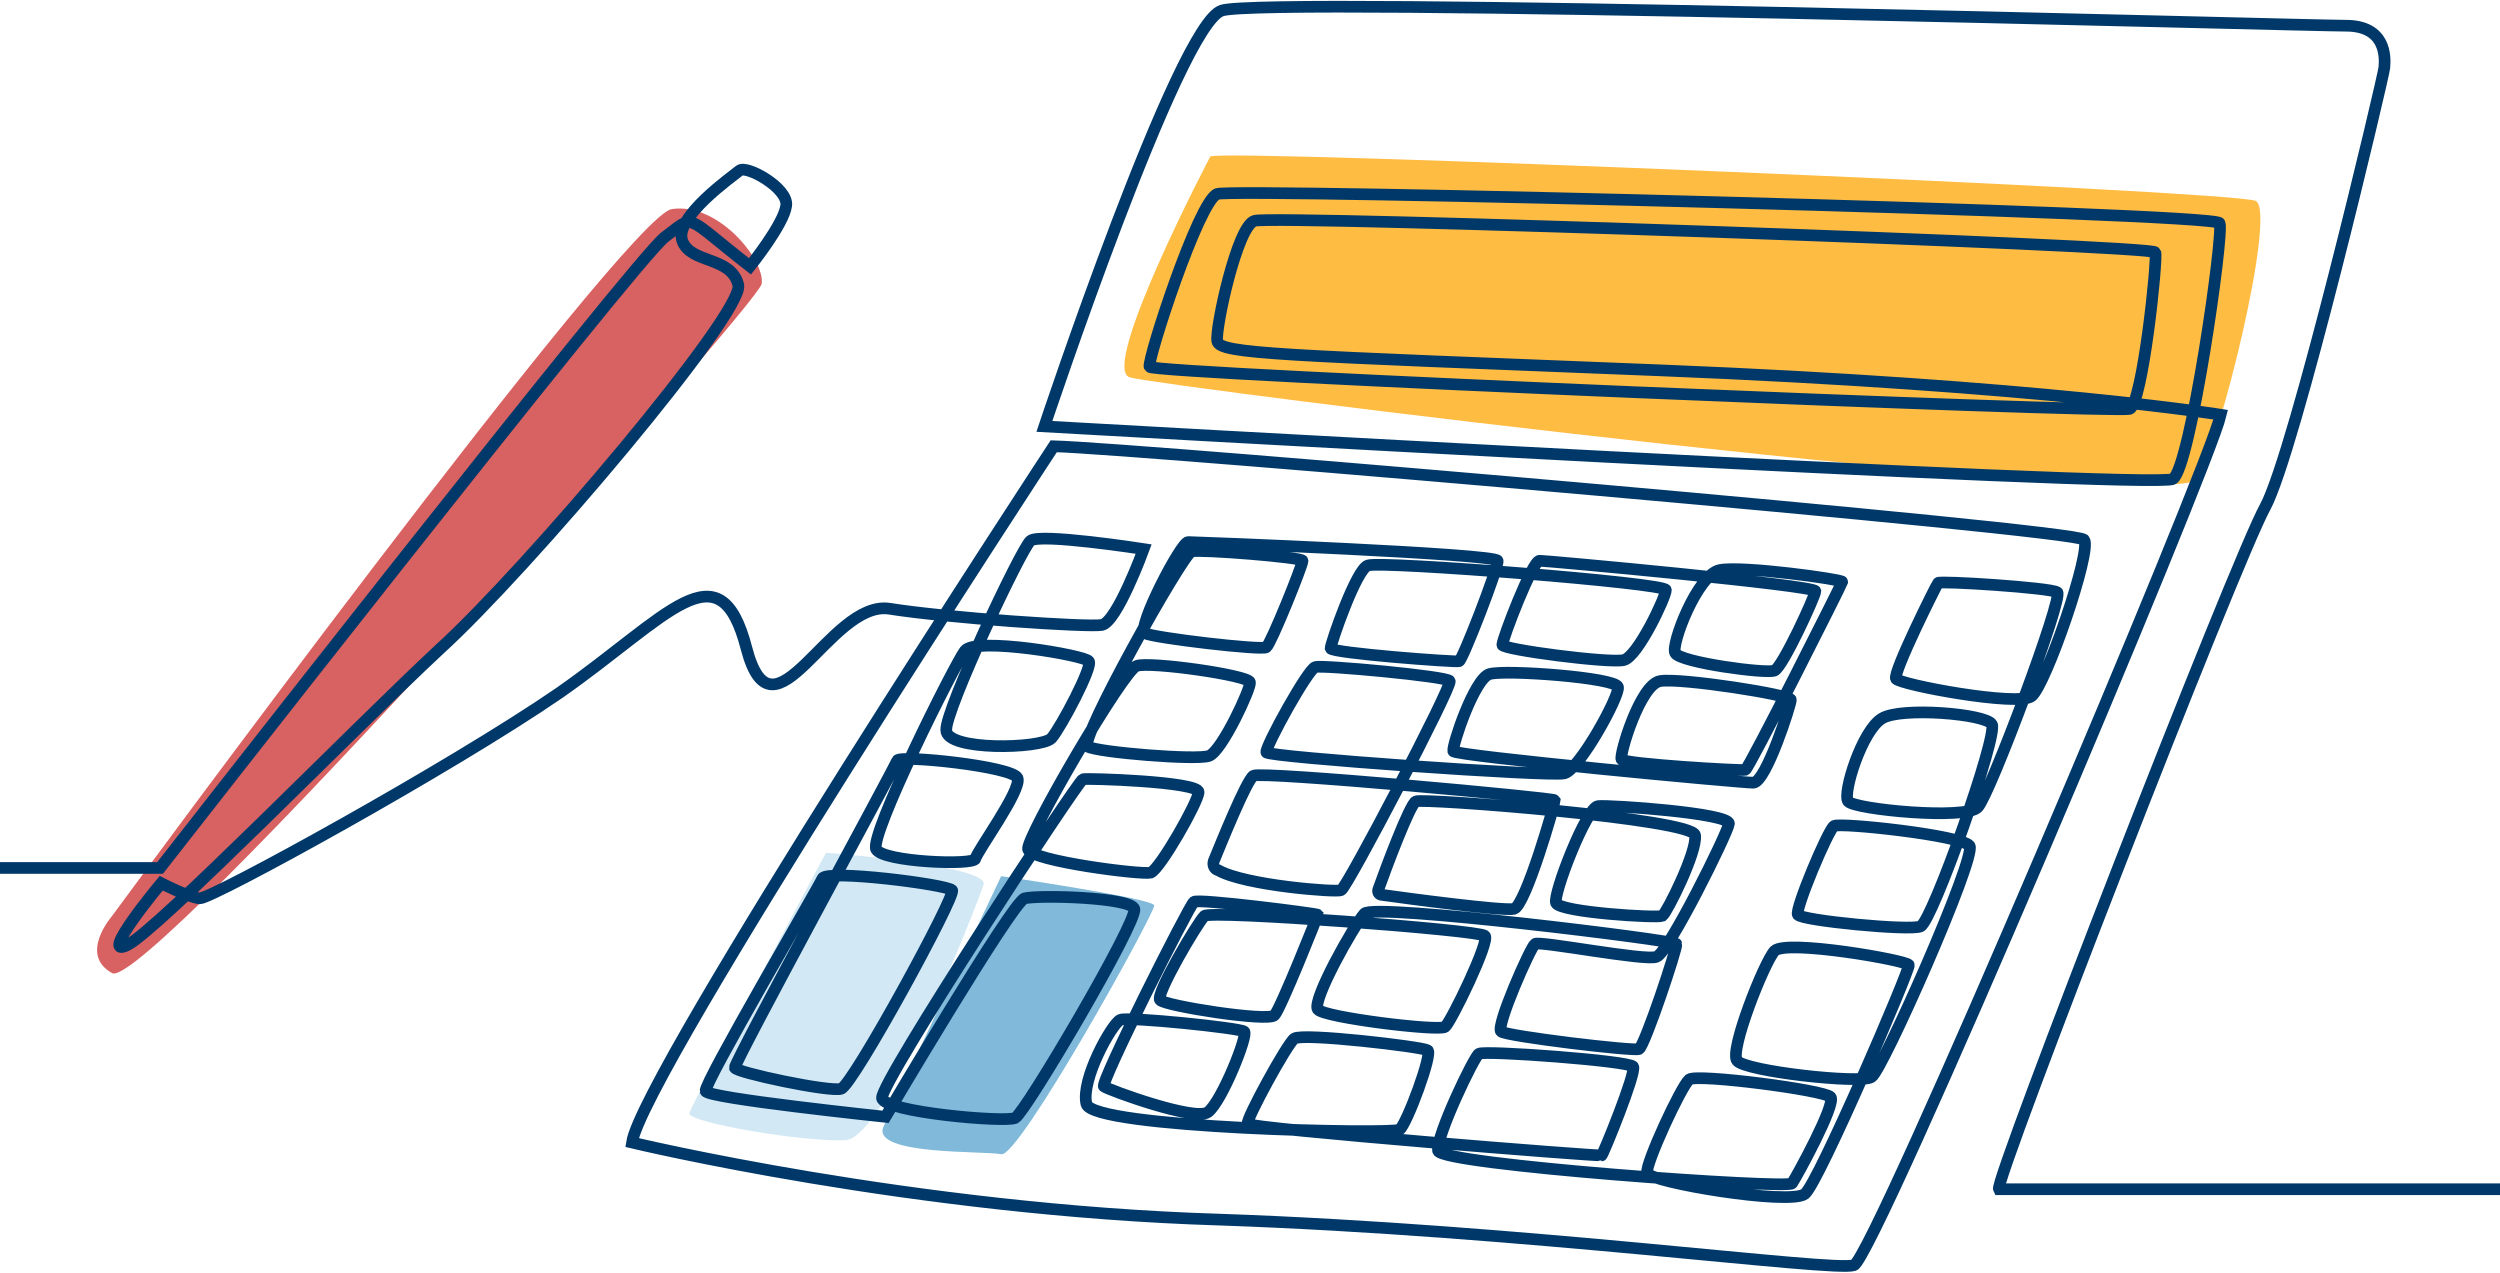
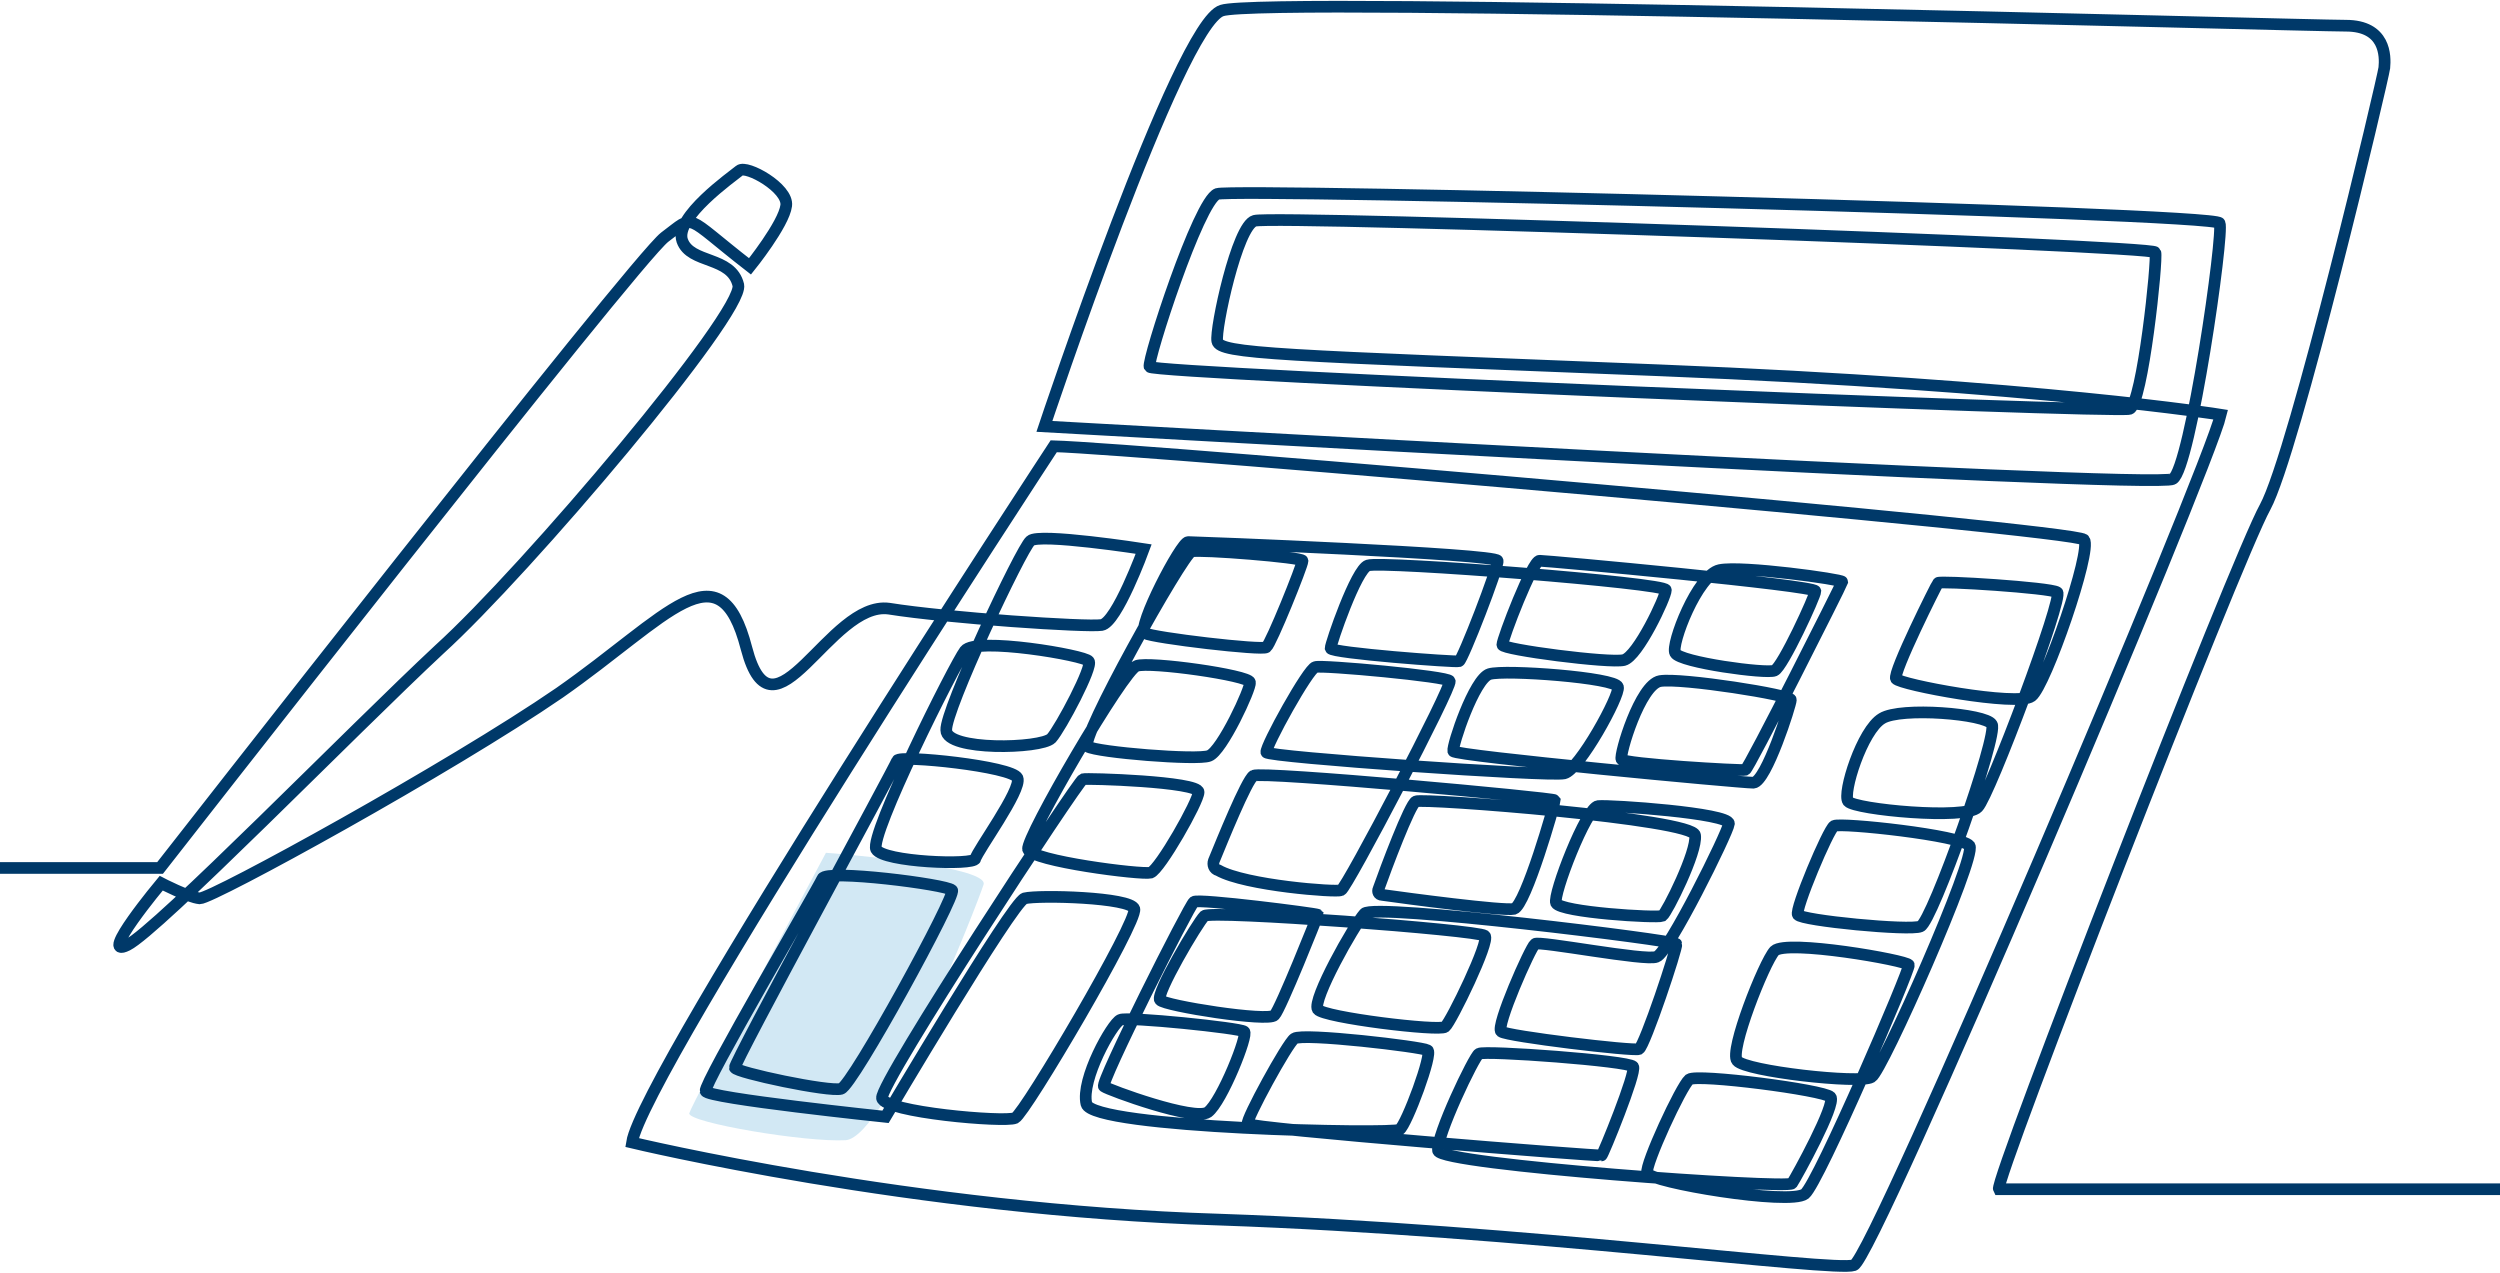
<svg xmlns="http://www.w3.org/2000/svg" version="1.2" viewBox="0 0 214 109" width="214" height="109">
  <title>Asset 32-svg</title>
  <style>
		.s0 { fill: #d86161 } 
		.s1 { fill: #ffbc43 } 
		.s2 { fill: #d2e8f4 } 
		.s3 { fill: #80b9d9 } 
		.s4 { fill: none;stroke: #003969;stroke-linecap: round;stroke-miterlimit:2.61 } 
	</style>
  <g id="a">
	</g>
  <g id="b">
    <g id="c">
      <g id="Layer">
-         <path id="Layer" class="s0" d="m9.6 78.4c0 0 44-59.9 47.9-60.5 4-0.6 8 4.4 7.7 6.4-0.4 1.9-52.7 60.6-55.6 59-2.9-1.6 0-4.9 0-4.9z" />
-         <path id="Layer" class="s1" d="m103.6 13.4c0 0-9.5 18.1-6.9 18.9 2.7 0.8 89.6 11.6 91.4 8.7 1.9-2.9 6.8-22.8 5-23.8-1.9-0.9-89.1-4.5-89.5-3.8z" />
        <path id="Layer" class="s2" d="m70.7 73c0.3 0 13.9 1.1 13.5 2.7-0.5 1.6-8.3 21.6-11.8 21.9-3.4 0.2-13.5-1.5-13.4-2.3 0.2-0.8 11.7-22.3 11.7-22.3z" />
-         <path id="Layer" class="s3" d="m85.7 75c0 0 13 1.9 13.1 2.5 0.1 0.6-11.6 21.7-13.1 21.3-1.5-0.3-11 0.1-10.1-2.3 1-2.3 10.1-21.5 10.1-21.5z" />
        <path id="Layer" fill-rule="evenodd" class="s4" d="m-21.5 74.3h35.2c0 0 40.6-52 43.2-54 2.7-2 1.5-2 7.3 2.5 0 0 2.9-3.6 3.1-5.2 0.2-1.5-3.4-3.5-4-3-0.6 0.5-5.6 4-4.9 6 0.7 2 4.2 1.3 4.8 3.8 0.5 2.4-18.1 24.4-25.6 31.2-7.4 6.9-24.1 24-26.7 25.3-2.6 1.3 2.9-5.3 2.9-5.3 0 0 2.3 1.2 3.3 1.3 1.1 0 21.5-11.2 30.8-17.6 9.3-6.5 13.7-12.7 16-3.8 2.3 8.8 7.1-4.1 12.2-3.4 5 0.8 16.9 1.6 18.2 1.4 1.3-0.2 3.6-6.5 3.6-6.5 0 0-9-1.4-9.7-0.7-0.8 0.7-7.3 14.5-7.2 16.2 0 1.8 8.1 1.6 9 0.7 0.8-0.9 3.6-6.2 3.2-6.6-0.3-0.5-9.7-2.1-10.6-0.9-0.9 1.2-8.2 15.8-7.6 17 0.6 1.1 8.4 1.4 8.5 0.8 0.1-0.6 4-5.9 3.6-6.9-0.4-1-10.1-2-10.3-1.5-0.2 0.6-14 25.9-13.9 26.3 0.1 0.4 8.1 2.1 9.1 1.8 1-0.3 9.9-16.6 9.5-17-0.5-0.5-10.8-1.8-11.1-1-0.4 0.9-10.2 17.6-10 18.2 0.1 0.6 15.4 2.2 15.4 2.2 0 0 10.8-18.3 11.9-18.7 1.2-0.3 9.1-0.1 9.4 0.9 0.3 1.1-9.3 17.4-10.2 17.9-0.9 0.4-11.2-0.5-11.4-1.7-0.2-1.3 16.8-27.2 17.2-27.3 0.3-0.1 9.9 0.2 9.9 1.1 0 0.8-3.3 6.6-4.1 6.9-0.8 0.2-10.2-1-10.5-2-0.2-1 8.2-15.4 9.3-15.7 1.1-0.4 9.6 0.8 9.7 1.4 0.1 0.5-2.4 5.9-3.5 6.3-1 0.4-9.6-0.3-10.4-0.8-0.8-0.5 8.1-16.4 8.9-16.7 0.7-0.2 9.5 0.5 9.5 0.8 0 0.4-2.7 7.1-3.1 7.4-0.3 0.3-9.7-0.8-10.4-1.2-0.7-0.5 3.1-7.8 3.7-7.8 0.6 0 26.4 1 26.5 1.6 0.1 0.5-3 8.5-3.3 8.6-0.3 0.1-10.9-0.7-11-1.1 0-0.4 2.2-6.8 3.2-7.1 1.1-0.4 25.5 1.5 25.5 2.1 0 0.6-2.4 5.7-3.6 6-1.2 0.3-10.4-0.9-10.4-1.3 0-0.5 2.6-7.3 3.2-7.2 0.6 0 23.5 2.1 23.6 2.6 0 0.4-2.8 6.5-3.5 6.8-0.7 0.3-8.1-0.7-8.5-1.5-0.4-0.7 1.9-6.7 3.8-7.1 1.9-0.4 10.5 0.8 10.5 1-0.1 0.3-8 16-8.3 16.1-0.3 0.1-10.4-0.5-10.6-0.9-0.2-0.4 1.6-6.4 3.3-6.7 1.8-0.3 11.3 1.2 11.2 1.6 0 0.4-2.1 7-3.2 7.1-1.1 0-25.6-2.3-25.7-2.7-0.1-0.5 1.8-6.2 3.1-6.6 1.3-0.4 10.8 0.3 11 1.1 0.2 0.7-3.3 7.1-4.6 7.4-1.3 0.3-25.4-1.4-25.5-1.8-0.1-0.5 3.6-7.2 4.2-7.3 0.5-0.2 11.4 0.8 11.5 1.2 0.2 0.5-8.8 17.7-9.3 17.9-0.4 0.2-8.2-0.4-10.5-1.7-0.4-0.1-0.5-0.5-0.4-0.8 0.7-1.7 2.8-6.9 3.4-7.3 0.7-0.4 25.7 1.9 25.8 2.1 0 0.3-2.5 9-3.5 9.3-0.9 0.2-9.2-0.9-11.3-1.2-0.3 0-0.4-0.3-0.3-0.5 0.6-1.7 2.7-7.3 3.2-7.5 0.6-0.3 23.8 1.5 23.9 2.9 0.2 1.4-2.4 6.6-2.8 6.9-0.5 0.2-8.7-0.3-9.1-1.1-0.3-0.7 2.6-8.2 3.6-8.3 1.1-0.1 11.2 0.6 11.2 1.5-0.1 0.8-5.2 11.1-6.2 11.4-0.9 0.4-10.1-1.4-10.4-1.1-0.4 0.3-3.4 7.1-2.9 7.5 0.5 0.4 11.3 1.7 11.8 1.5 0.5-0.3 3.3-8.7 3.2-9-0.1-0.3-25.9-3.5-26.7-2.6-0.9 1-4.5 7.4-4 8.2 0.5 0.7 10.4 1.9 10.9 1.5 0.5-0.4 3.9-7.4 3.4-7.8-0.6-0.5-23.4-2.2-24-1.7-0.6 0.6-4.2 6.7-3.8 7.2 0.4 0.5 9.3 1.9 9.8 1.3 0.5-0.5 3.7-8.5 3.7-8.6-0.1-0.1-10.2-1.4-10.6-1.1-0.4 0.3-8.1 15.6-7.7 15.8 0.4 0.3 7.8 3 8.9 2.2 1.2-0.9 3.5-6.7 3.1-6.9-0.3-0.3-10-1.3-10.6-1-0.7 0.3-3.4 5.1-2.9 7.2 0.5 2.1 26.3 2.6 26.8 2.2 0.6-0.4 2.9-6.6 2.4-6.8-0.5-0.3-10.7-1.5-11.4-1-0.6 0.4-4.2 7-4 7.3 0.1 0.4 30.1 2.8 30.3 2.7 0.1 0 3-7.1 2.7-7.6-0.4-0.5-12.7-1.4-13.2-1.1-0.4 0.2-3.7 7.1-3.5 8.3 0.2 1.2 29.9 3.3 30.3 2.8 0.4-0.6 3.8-6.8 3.3-7.4-0.6-0.6-11.4-2-12.1-1.5-0.7 0.6-3.8 7.3-3.6 8 0.2 0.8 12.2 2.8 13.5 1.8 1.2-1 9-19.2 8.9-19.6-0.2-0.4-10.5-2.2-11.5-1.2-0.9 1-3.9 8.6-3.2 9.4 0.7 0.9 10.5 2 11.5 1.4 0.9-0.5 9-18.8 8.4-19.8-0.7-0.9-11-2-11.6-1.7-0.5 0.3-3.4 7.2-3.1 7.6 0.3 0.5 9.6 1.4 10.5 1 1-0.4 6.7-16.5 6.1-17.3-0.5-0.9-7.8-1.5-9.4-0.5-1.7 1-3.4 6.4-2.9 7.1 0.6 0.7 10.1 1.6 11.1 0.5 1-1 7.4-18.1 6.8-18.4-0.6-0.4-10.1-1-10.2-0.8-0.1 0.1-3.9 7.7-3.6 8.2 0.3 0.5 10.4 2.4 11.6 1.5 1.2-0.9 5.2-12.5 4.5-13.4-0.8-0.9-80.9-7.8-88.2-8 0 0-35.2 53.7-36.1 59.6 0 0 24.1 5.8 50.3 6.6 26.1 0.9 52.6 4.5 54.3 3.9 1.7-0.6 30.3-68.1 31.4-72.8 0 0-15.4-2.5-48-3.8-32.7-1.3-37.7-1.4-37.9-2.5-0.2-1 1.7-9.9 3.2-10.3 1.6-0.5 77 2.1 77.1 2.7 0.2 0.6-1.1 13-2.2 13.4-1.1 0.4-83.7-3-83.9-3.6-0.2-0.6 4.2-14.2 5.8-14.8 1.6-0.5 85.5 1.6 85.8 2.5 0.4 0.8-2.5 21-4 21.9-1.4 0.9-96.6-4.5-96.6-4.5 0 0 11.5-34.5 15.2-35.6 3.6-1.2 92.7 1.3 96.2 1.3 3.4 0 3.4 2.6 3.3 3.6-0.1 0.9-7.7 33-10.2 37.6-2.5 4.5-23.2 57.7-22.8 58.4h402.7" />
      </g>
    </g>
  </g>
</svg>